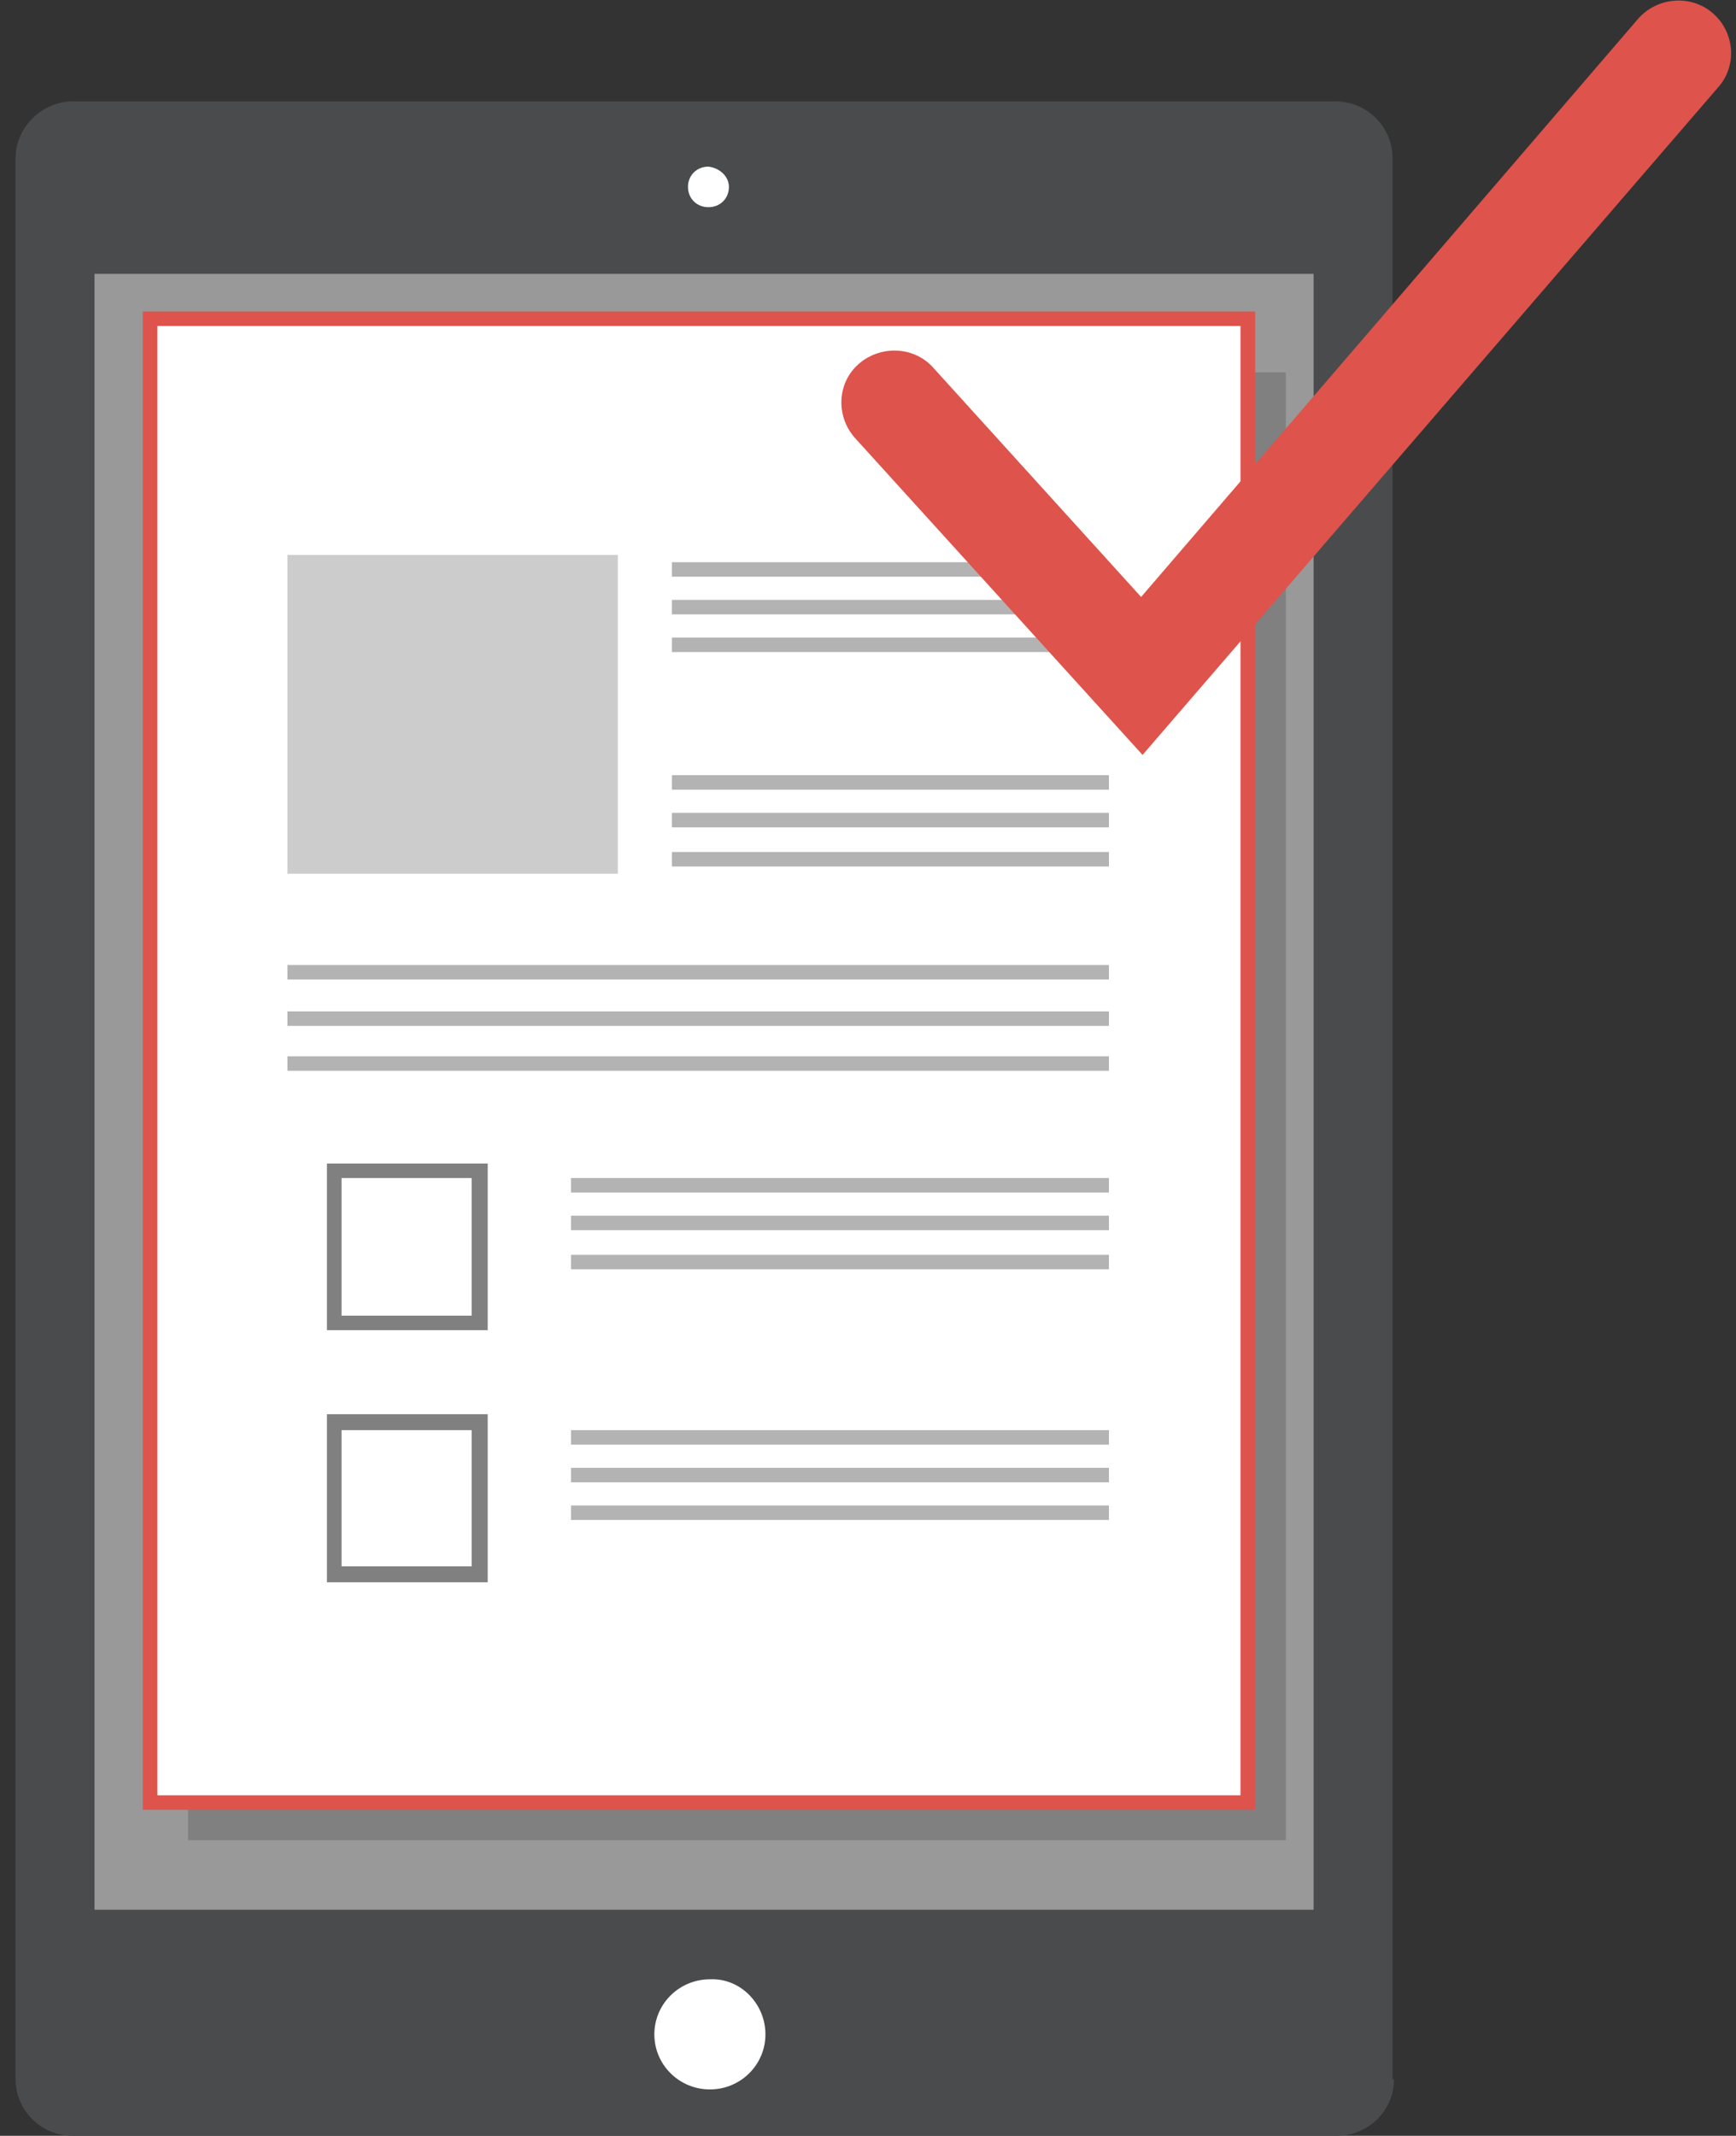
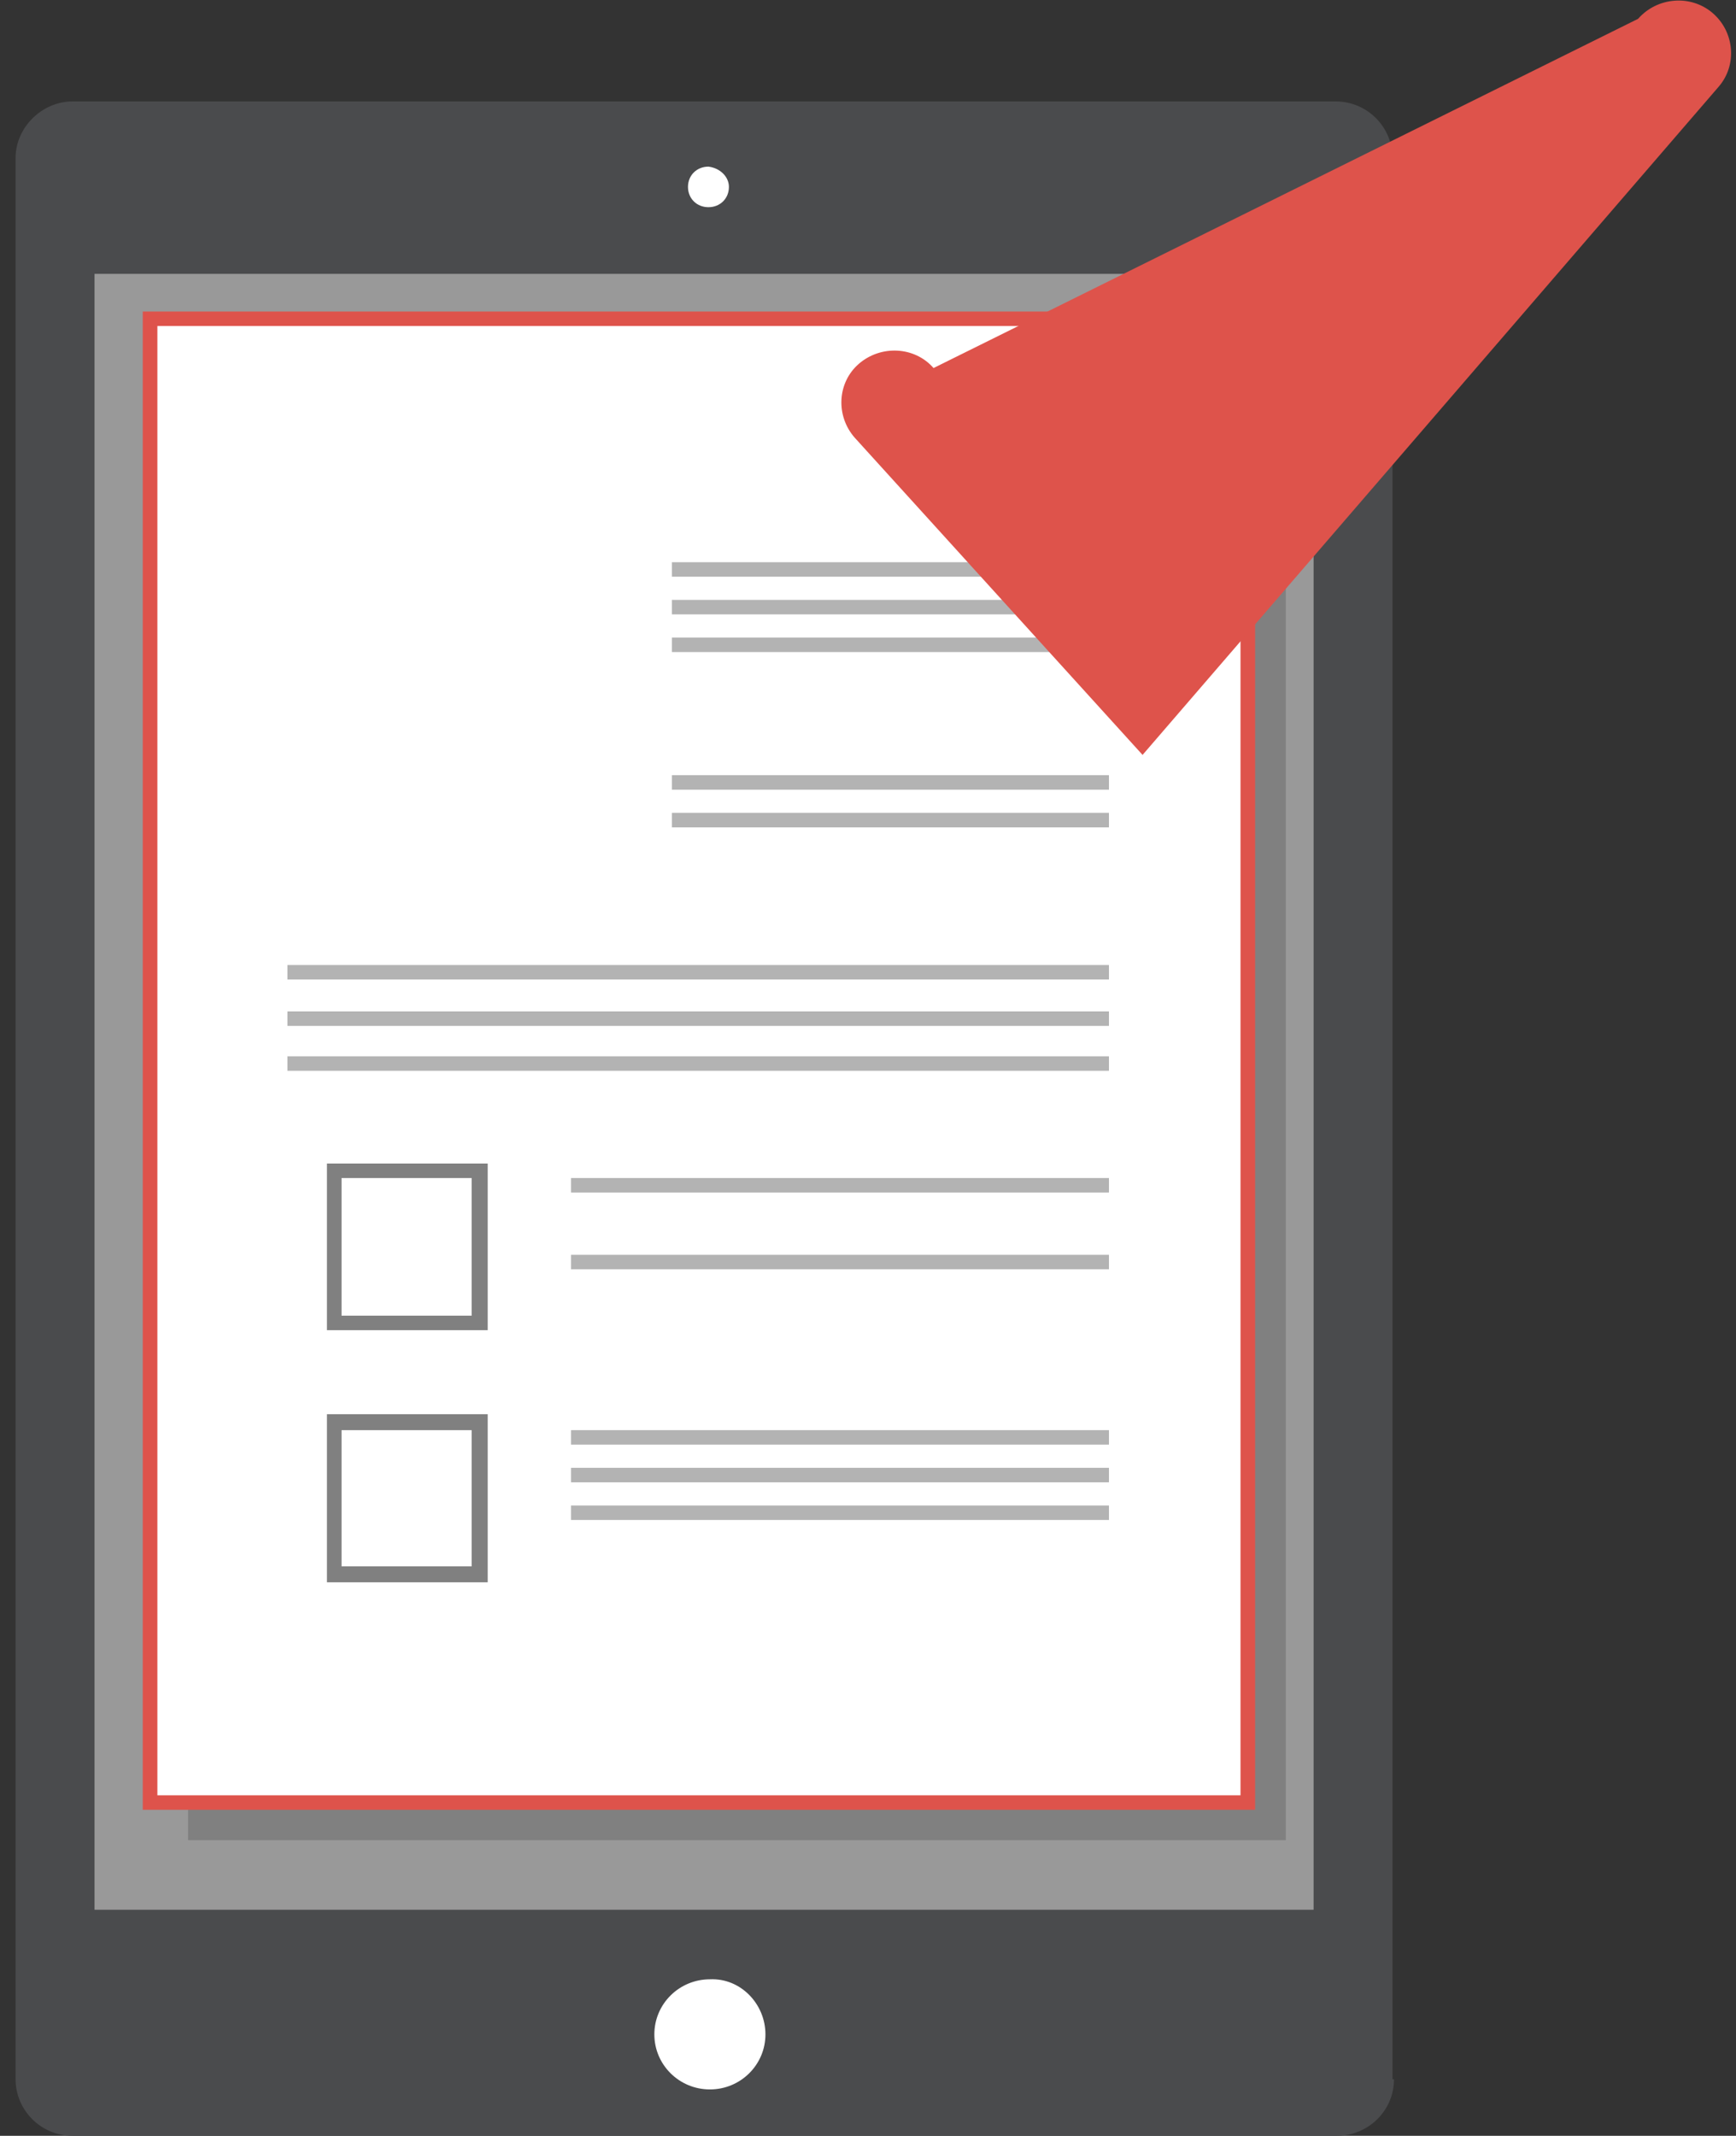
<svg xmlns="http://www.w3.org/2000/svg" width="87" height="107" viewBox="0 0 87 107" fill="none">
  <rect x="0" y="0" width="87" height="107" fill="#333333" stroke="none" />
  <g clip-path="url(#clip0_1_6456)">
    <path d="M69.86 104.169C69.86 105.766 68.541 107 67.003 107H3.638C2.027 107 0.781 105.693 0.781 104.169V7.912C0.781 6.388 2.1 5.081 3.638 5.081H66.93C68.541 5.081 69.786 6.388 69.786 7.912V104.169H69.86Z" fill="#4A4B4D" />
    <path d="M65.831 13.72H4.737V95.676H65.831V13.72Z" fill="#999999" />
    <path d="M38.36 101.919C38.36 103.443 37.115 104.677 35.577 104.677C34.038 104.677 32.793 103.443 32.793 101.919C32.793 100.394 34.038 99.16 35.577 99.16C37.115 99.088 38.36 100.394 38.36 101.919Z" fill="white" />
    <path d="M36.53 9.364C36.53 9.945 36.09 10.38 35.504 10.38C34.918 10.38 34.478 9.945 34.478 9.364C34.478 8.783 34.918 8.348 35.504 8.348C36.09 8.42 36.53 8.856 36.53 9.364Z" fill="white" />
    <path d="M64.438 18.656H9.425V92.191H64.438V18.656Z" fill="#808080" />
    <path d="M62.534 15.97H7.521V90.304H62.534V15.97Z" fill="white" />
    <path d="M62.827 90.667H7.154V15.607H62.901V90.667H62.827ZM7.887 89.941H62.168V16.333H7.887V89.941Z" fill="#DE534B" />
-     <path d="M30.962 27.802H14.406V43.773H30.962V27.802Z" fill="#CCCCCC" />
    <path d="M24.442 66.639H16.384V58.291H24.442V66.639ZM17.116 65.913H23.636V59.017H17.116V65.913Z" fill="#808080" />
    <path d="M55.575 52.919H14.406V53.645H55.575V52.919Z" fill="#B3B3B3" />
    <path d="M55.575 50.669H14.406V51.395H55.575V50.669Z" fill="#B3B3B3" />
    <path d="M55.575 48.346H14.406V49.072H55.575V48.346Z" fill="#B3B3B3" />
-     <path d="M55.575 42.684H33.672V43.41H55.575V42.684Z" fill="#B3B3B3" />
    <path d="M55.575 40.724H33.672V41.45H55.575V40.724Z" fill="#B3B3B3" />
    <path d="M55.575 38.836H33.672V39.562H55.575V38.836Z" fill="#B3B3B3" />
    <path d="M55.575 31.94H33.672V32.666H55.575V31.94Z" fill="#B3B3B3" />
    <path d="M55.575 30.053H33.672V30.779H55.575V30.053Z" fill="#B3B3B3" />
    <path d="M55.575 28.166H33.672V28.891H55.575V28.166Z" fill="#B3B3B3" />
    <path d="M55.575 62.864H28.617V63.59H55.575V62.864Z" fill="#B3B3B3" />
-     <path d="M55.575 60.904H28.617V61.63H55.575V60.904Z" fill="#B3B3B3" />
    <path d="M55.575 59.017H28.617V59.743H55.575V59.017Z" fill="#B3B3B3" />
    <path d="M24.442 79.27H16.384V70.849H24.442V79.27ZM17.116 78.472H23.636V71.648H17.116V78.472Z" fill="#808080" />
    <path d="M55.575 75.422H28.617V76.148H55.575V75.422Z" fill="#B3B3B3" />
    <path d="M55.575 73.535H28.617V74.261H55.575V73.535Z" fill="#B3B3B3" />
    <path d="M55.575 71.648H28.617V72.374H55.575V71.648Z" fill="#B3B3B3" />
-     <path d="M57.26 37.82L42.829 21.922C41.877 20.834 41.95 19.164 43.049 18.22C44.148 17.277 45.833 17.349 46.785 18.438L57.187 29.907L82.093 0.943C83.046 -0.145 84.73 -0.291 85.829 0.653C86.928 1.597 87.075 3.266 86.122 4.355L57.26 37.82Z" fill="#DE534B" />
+     <path d="M57.26 37.82L42.829 21.922C41.877 20.834 41.95 19.164 43.049 18.22C44.148 17.277 45.833 17.349 46.785 18.438L82.093 0.943C83.046 -0.145 84.73 -0.291 85.829 0.653C86.928 1.597 87.075 3.266 86.122 4.355L57.26 37.82Z" fill="#DE534B" />
  </g>
  <defs>
    <clipPath id="clip0_1_6456">
      <rect width="86" height="107" fill="white" transform="translate(0.781)" />
    </clipPath>
  </defs>
</svg>